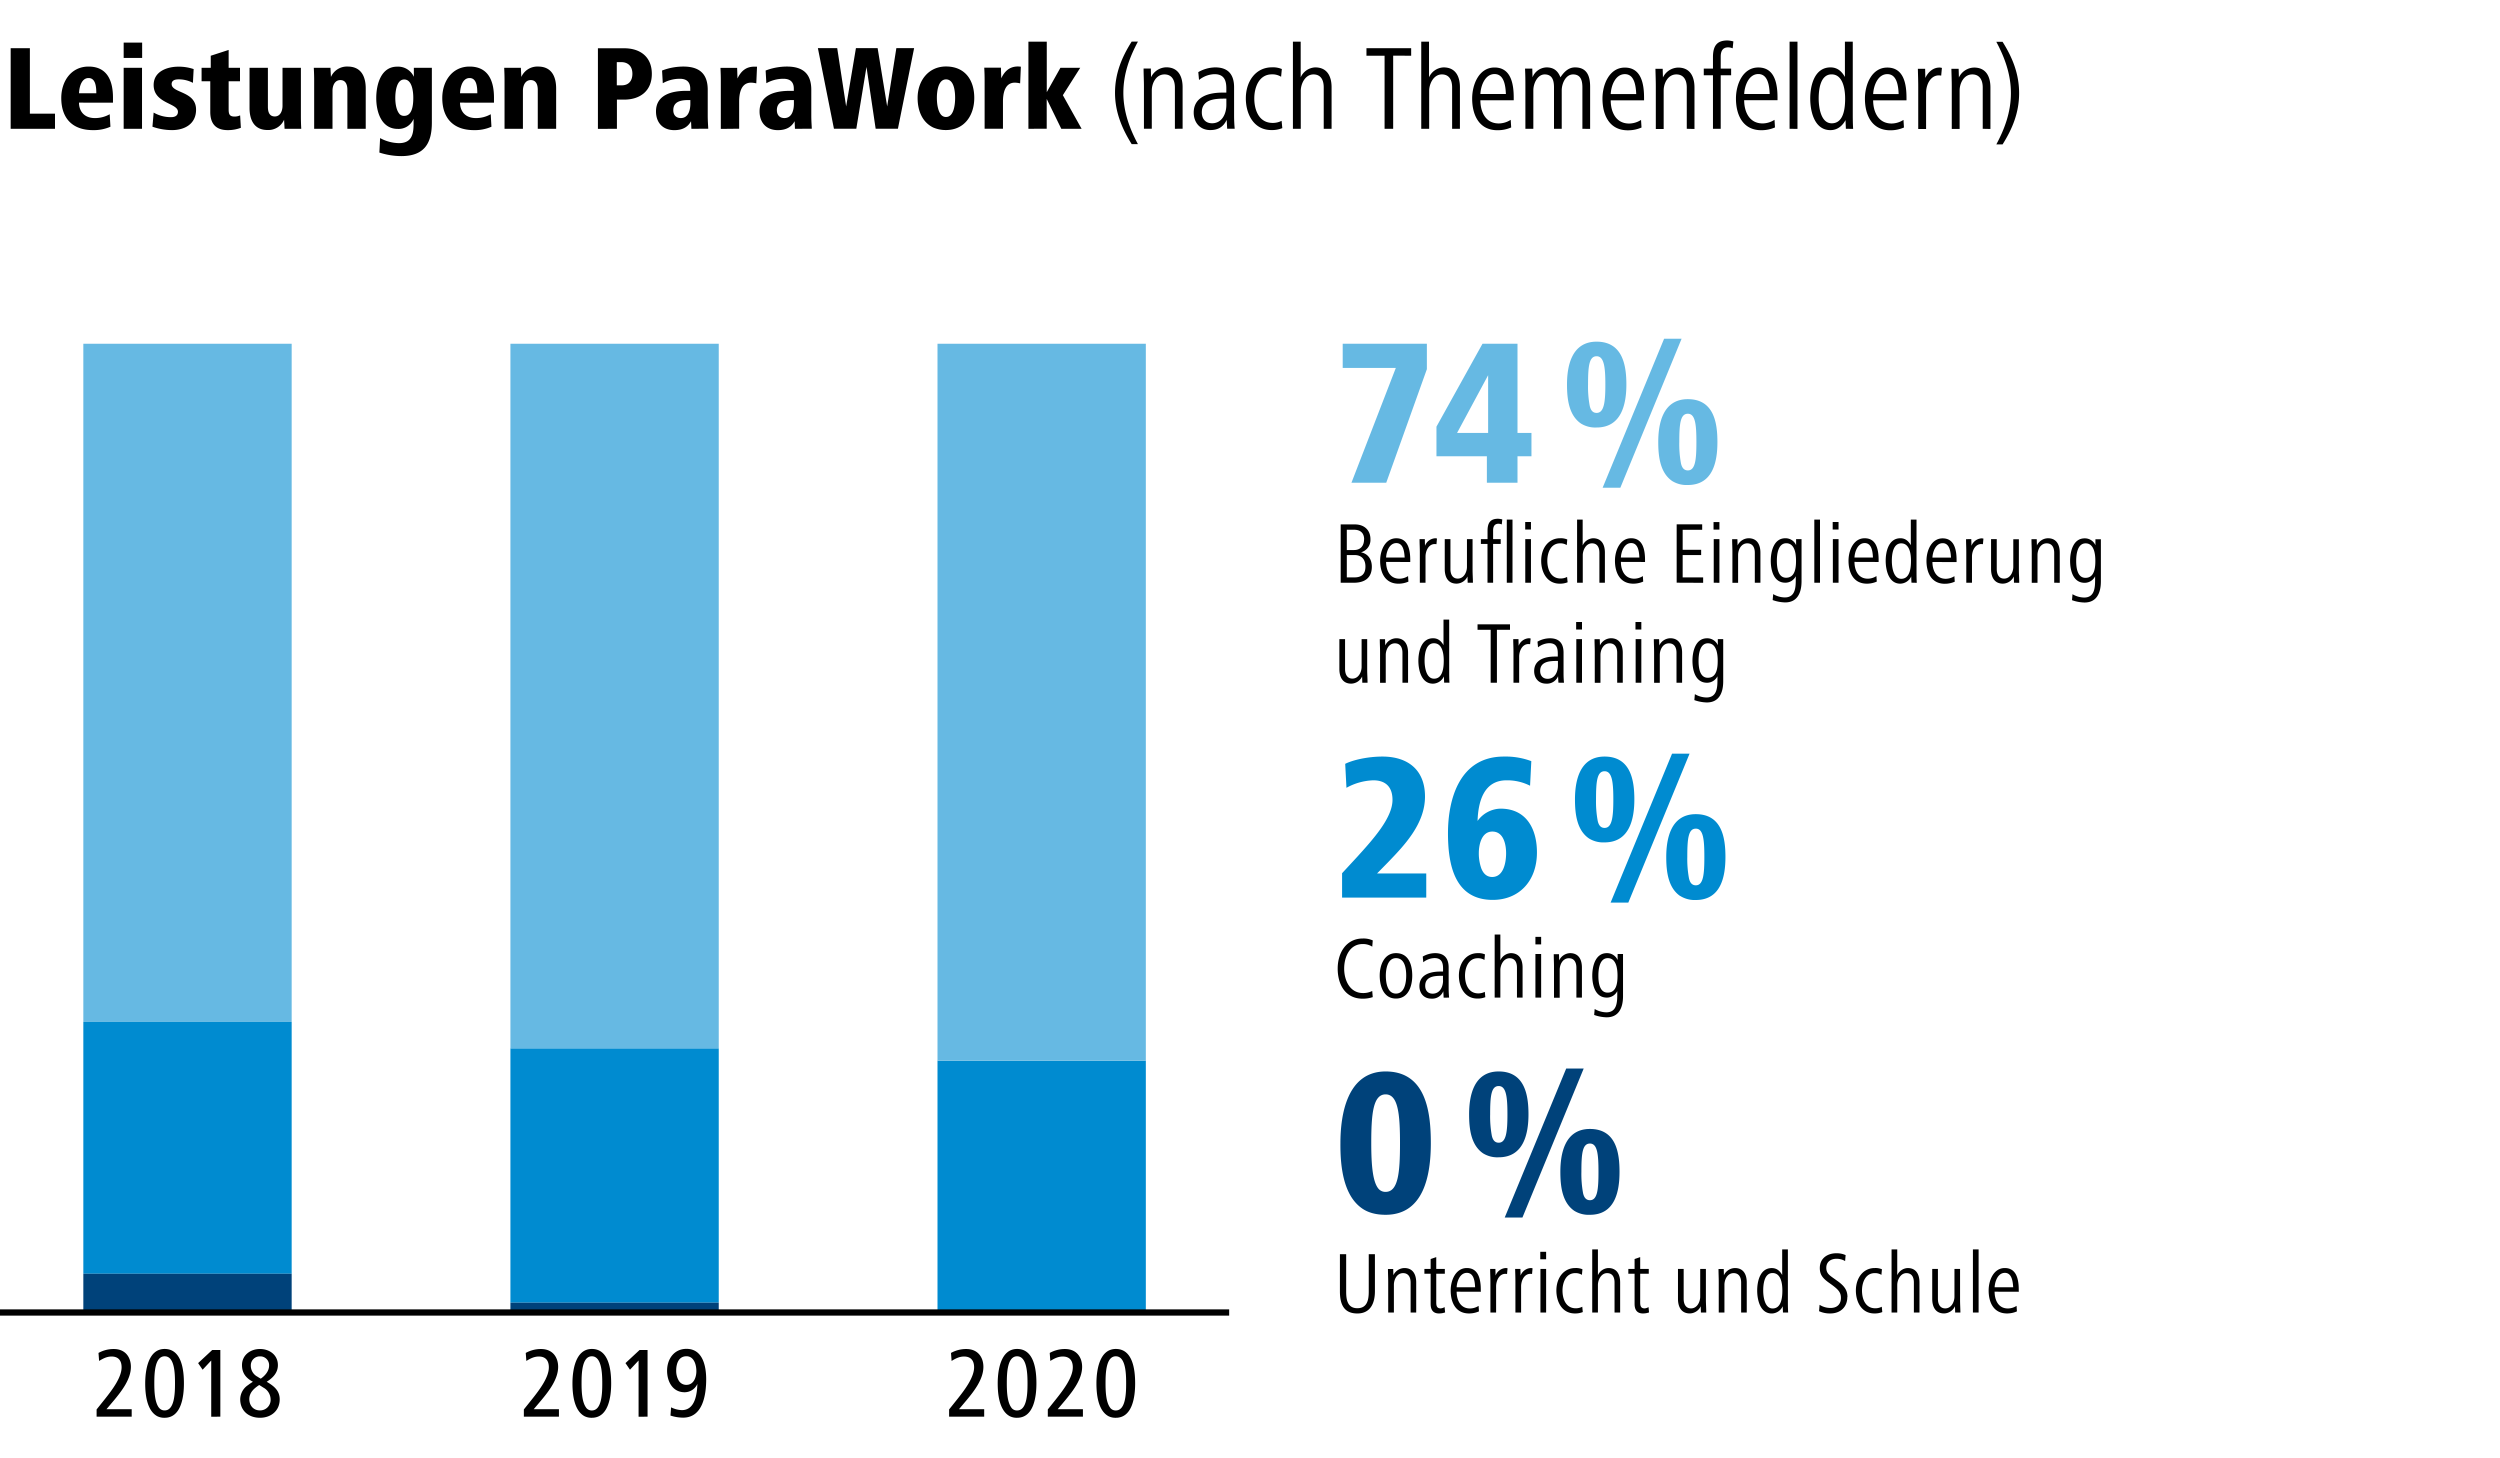
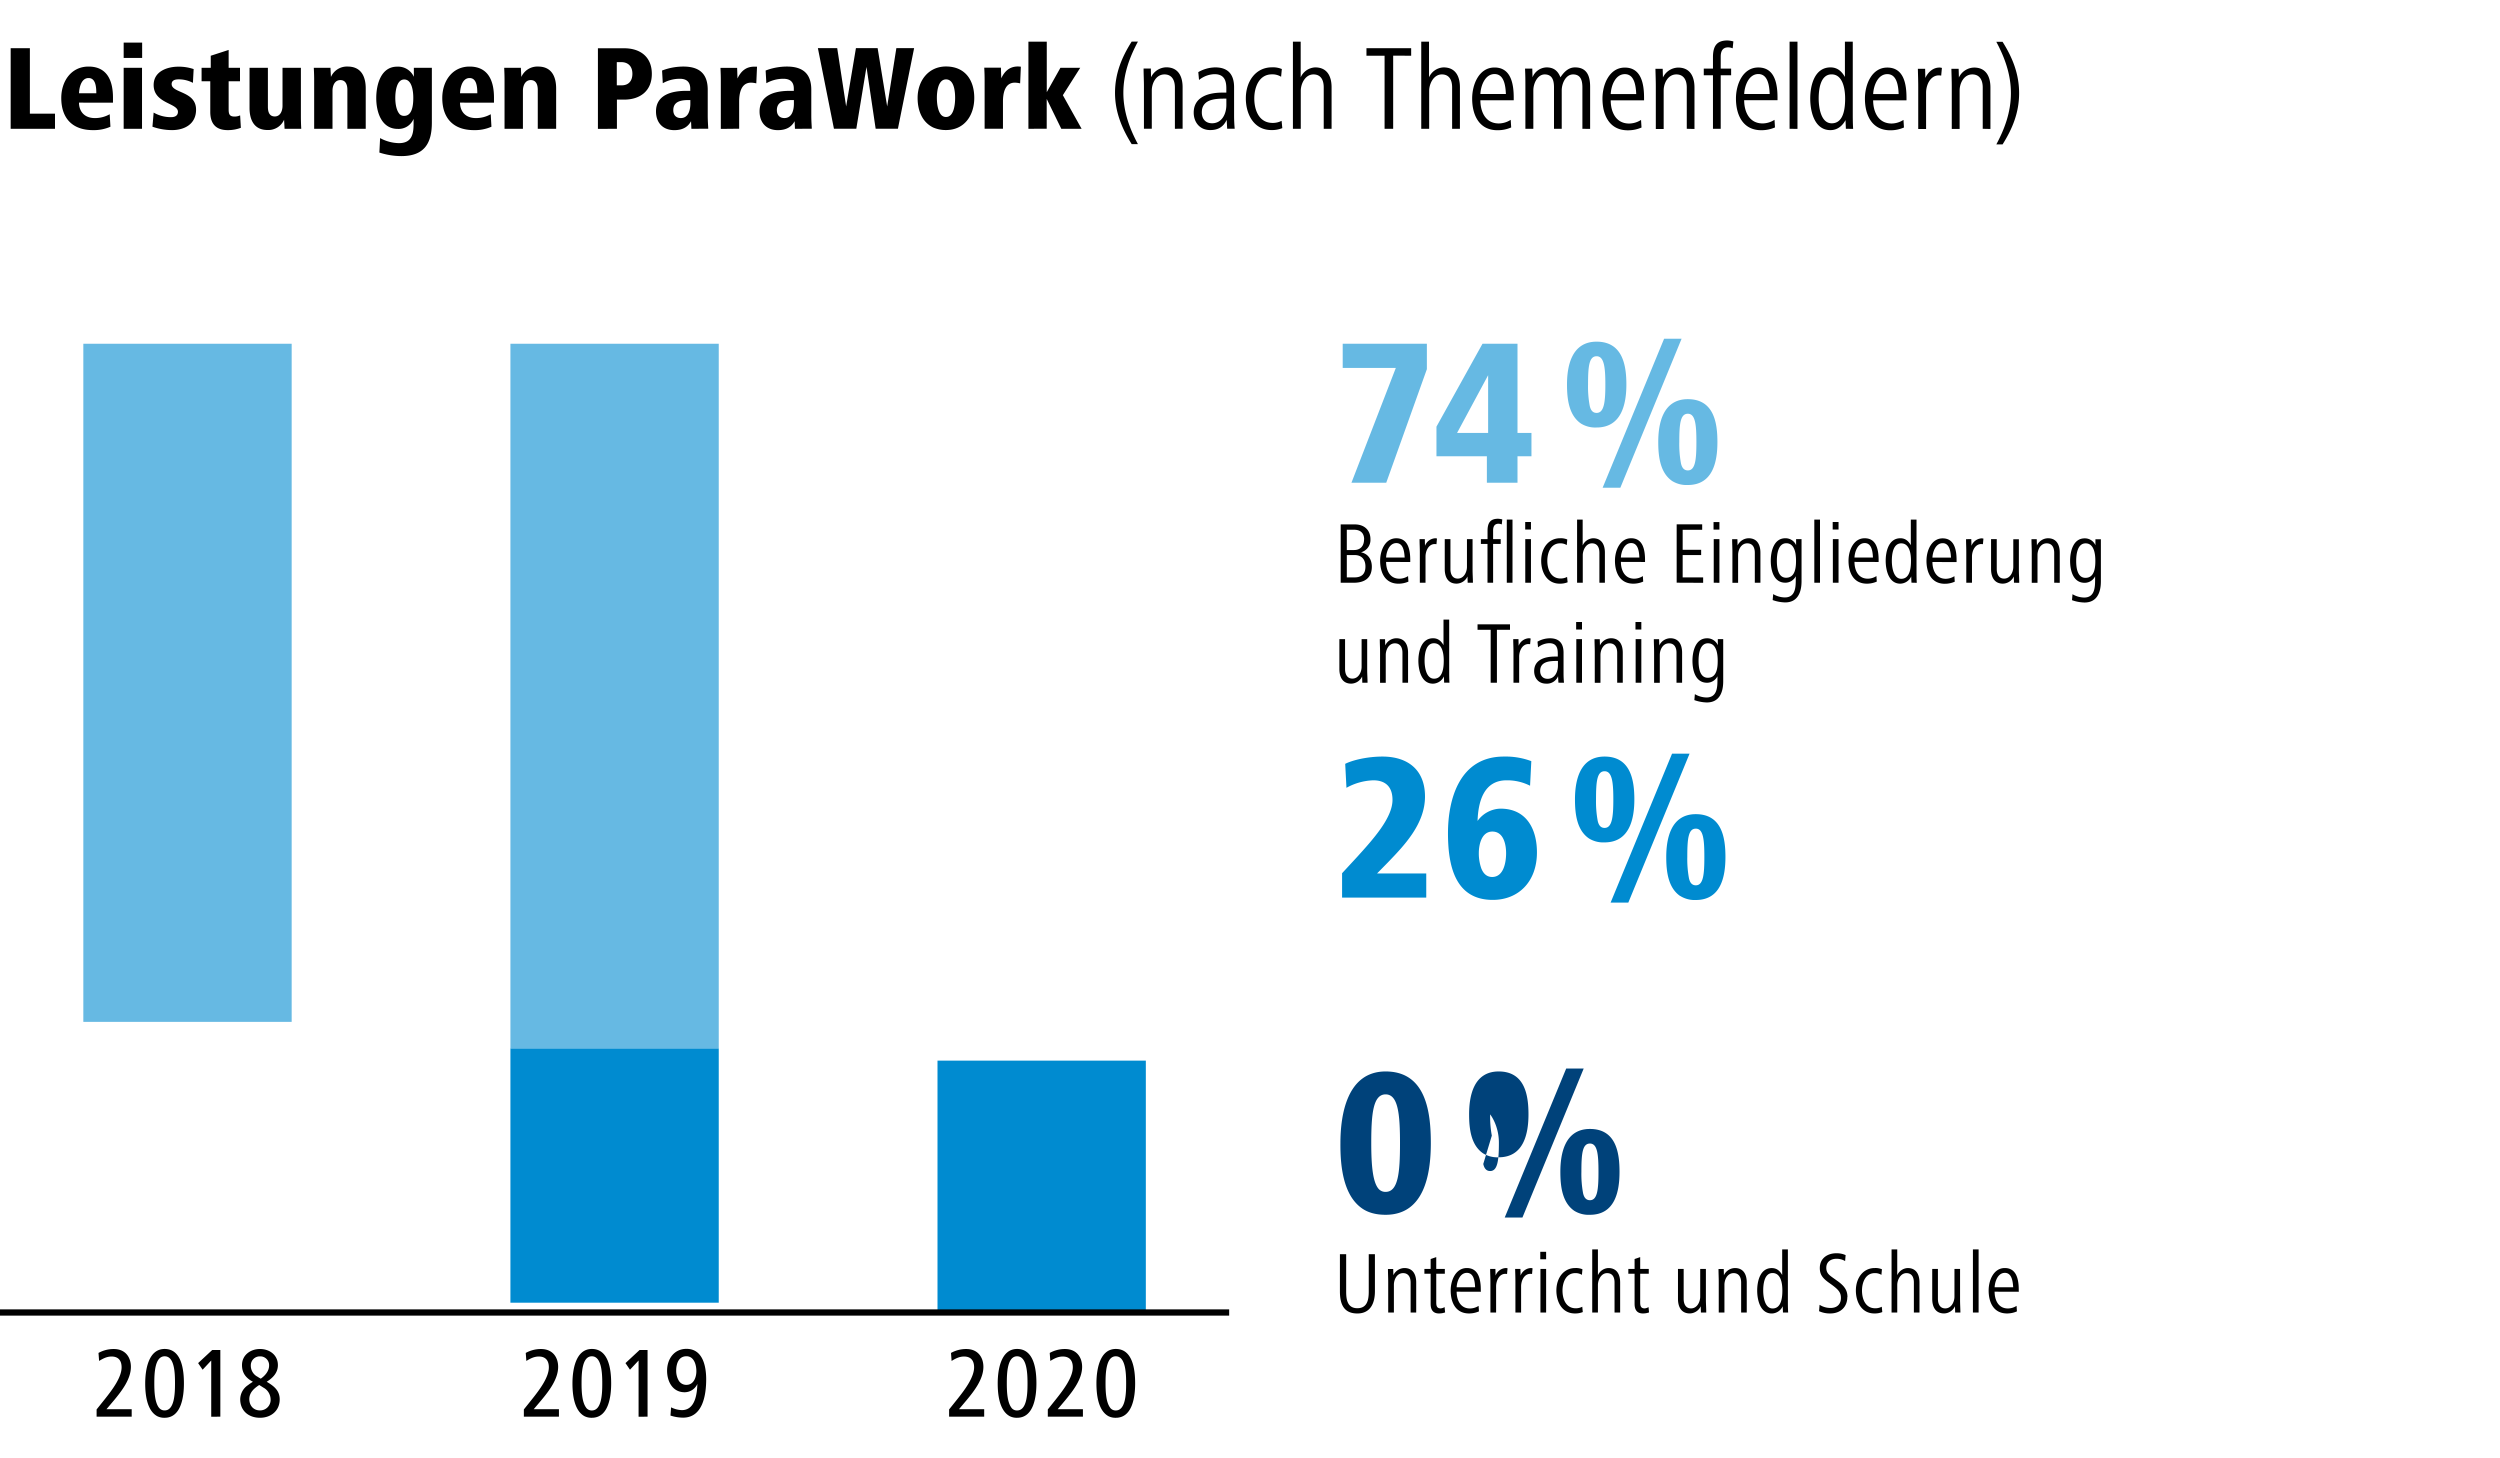
<svg xmlns="http://www.w3.org/2000/svg" id="Ebene_1" data-name="Ebene 1" viewBox="0 0 1200 700">
  <rect x="0" y="0" width="1200" height="700" fill="#333333" stroke="none" />
  <defs>
    <clipPath id="clip-path" transform="translate(0 -250)">
      <rect y="250" width="1200" height="700" fill="none" />
    </clipPath>
  </defs>
  <polygon points="0 0 0 700 1200 700 1200 0 0 0 0 0" fill="#fff" />
  <polygon points="450 509.1 450 630 550 630 550 509.1 450 509.1 450 509.1" fill="#008bd0" />
-   <polygon points="450 165 450 509.1 550 509.1 550 165 450 165 450 165" fill="#66b9e3" />
  <polygon points="245 503.18 245 625.3 345 625.3 345 503.18 245 503.18 245 503.18" fill="#008bd0" />
  <polygon points="245 165 245 503.18 345 503.18 345 165 245 165 245 165" fill="#66b9e3" />
-   <polygon points="245 625.3 245 630 345 630 345 625.3 245 625.3 245 625.3" fill="#00427a" />
  <polygon points="40 165 40 490.5 140 490.5 140 165 40 165 40 165" fill="#66b9e3" />
-   <polygon points="40 490.5 40 611.4 140 611.4 140 490.5 40 490.5 40 490.5" fill="#008bd0" />
-   <polygon points="40 611.4 40 630 140 630 140 611.4 40 611.4 40 611.4" fill="#00427a" />
  <path d="M656.42,577.7c0-2.14-.17-4.07-.17-6.22v-14.7h-2.68V570.1c0,2.43-1.43,5.63-4.41,5.63-2.57,0-3.53-2.15-3.53-4.58V556.78H642.9v14.37c0,3.69,1.47,7,5.67,7a5.92,5.92,0,0,0,5.25-3.44l.08,3Zm19.45,0V563.29c0-3.69-1.47-6.93-5.67-6.93a6,6,0,0,0-5.29,3.45l-.09-3H662.3c0,2.15.13,4.08.13,6.22v14.7h2.73V564.39c0-2.48,1.43-5.59,4.41-5.59,2.6,0,3.61,2.06,3.61,4.54V577.7Zm19.86,0c-.12-2.31-.12-3.86-.12-6.17V547.42h-2.73v12.26c-1-1.8-2.48-3.32-5-3.32-5.59,0-7.06,6.3-7.06,10.8s1.47,11,7,11a5.93,5.93,0,0,0,5.25-3.48l.12,3ZM693,567.16c0,3.4-.5,8.61-4.66,8.61-3.87,0-4.54-5.76-4.54-8.61s.46-8.4,4.5-8.4,4.7,5,4.7,8.4Zm31.8-14.87v-2.6H709.22v2.6h6.3V577.7h3V552.29Zm9.91,4.2a3,3,0,0,0-.89-.13,5.59,5.59,0,0,0-4.87,3.62l-.08-3.2h-2.52c0,2.15.12,4.08.12,6.22v14.7h2.73V565.14c0-2.64,1.43-6,4.46-6a5.29,5.29,0,0,1,.79.08l.26-2.73Zm13.1,13c0,2.94-1.43,6.34-4.95,6.34-2.4,0-3.58-1.64-3.58-3.78,0-4.41,4.25-4.79,7.86-4.79h.67v2.23Zm2.9,8.23c-.13-1.47-.21-2.9-.21-4.54v-9.91c0-4.11-1.81-6.89-6.51-6.89A12.09,12.09,0,0,0,738,558l.25,2.73a9.05,9.05,0,0,1,5.38-2c3.36,0,4.11,2.14,4.11,4.95v1.47h-1.34c-4.54,0-10,1.3-10,7,0,3.24,2,6,5.75,6a5.74,5.74,0,0,0,5.72-3.57l.17,3.11Zm8.65,0V556.78h-2.73V577.7Zm0-25.54v-3.61h-2.81v3.61Zm19.57,25.54V563.29c0-3.69-1.47-6.93-5.67-6.93a6,6,0,0,0-5.29,3.45l-.08-3h-2.52c0,2.15.12,4.08.12,6.22v14.7h2.73V564.39c0-2.48,1.43-5.59,4.41-5.59,2.61,0,3.62,2.06,3.62,4.54V577.7Zm8.91,0V556.78h-2.73V577.7Zm0-25.54v-3.61h-2.81v3.61Zm19.57,25.54V563.29c0-3.69-1.47-6.93-5.67-6.93a6,6,0,0,0-5.29,3.45l-.08-3h-2.53c0,2.15.13,4.08.13,6.22v14.7h2.73V564.39c0-2.48,1.43-5.59,4.41-5.59,2.61,0,3.61,2.06,3.61,4.54V577.7Zm19.74-20.92h-2.6v2.9a5.54,5.54,0,0,0-5.17-3.32c-5.54,0-7,6.3-7,10.8,0,4.7,1.47,10.54,7,10.54a5.6,5.6,0,0,0,5-3.11v1.18c0,3.82,0,9-5.25,9a11.32,11.32,0,0,1-5.59-1.6l-.25,2.86a19,19,0,0,0,6,1.13c5.92,0,7.85-4.74,7.85-10.12V556.78Zm-2.65,10.38c0,3.23-.37,8.15-4.74,8.15-4,0-4.45-5.09-4.45-8.15,0-2.9.5-8.4,4.53-8.4s4.66,5,4.66,8.4Z" transform="translate(0 -250)" />
  <path d="M658.48,522c0-3.48-1.81-6.21-5.21-6.89a6.15,6.15,0,0,0,4.54-6.3c0-4.45-3.07-7.09-7.44-7.09h-6.84v28h6.26c5.16,0,8.69-2.23,8.69-7.73Zm-3.74-13.06c0,3.07-1.68,5.08-4.83,5.08h-3.44v-9.74H650c3,0,4.79,1.59,4.79,4.66Zm.67,13c0,3.57-1.8,5.21-5.29,5.21h-3.65V516.43h3.74c3.4,0,5.2,2.14,5.2,5.5Zm9.92-4.33c.12-2.85,1.59-6.93,4.91-6.93s3.82,4,4,6.93Zm11.59,2.15v-.84c0-4.54-.8-10.55-6.68-10.55-5.33,0-7.77,5.8-7.77,10.8,0,5.58,2.31,11,8.82,11a11.76,11.76,0,0,0,4.75-1l-.17-2.65a7.84,7.84,0,0,1-4.12,1.26c-4.87,0-6.42-4.41-6.42-8.06Zm12.85-11.26a2.91,2.91,0,0,0-.88-.13A5.57,5.57,0,0,0,684,512l-.09-3.2h-2.52c0,2.15.13,4.08.13,6.22v14.7h2.73V517.14c0-2.64,1.43-6,4.45-6a5.56,5.56,0,0,1,.8.08l.25-2.73ZM707,529.7c0-2.14-.17-4.07-.17-6.22v-14.7h-2.69V522.1c0,2.43-1.42,5.63-4.41,5.63-2.56,0-3.52-2.15-3.52-4.58V508.78h-2.73v14.37c0,3.69,1.46,7,5.67,7a5.92,5.92,0,0,0,5.25-3.44l.08,3Zm14.11-30.37a9.58,9.58,0,0,0-2-.33c-3.53,0-5.09,1.68-5.09,5.84v3.94h-3.19v2.31H714V529.7h2.69V511.09h3.65v-2.31h-3.65v-4.15c0-2,.76-3.24,2.6-3.24a4.35,4.35,0,0,1,1.56.34l.25-2.4ZM726,529.7V499.42h-2.74V529.7Zm8.86,0V508.78h-2.73V529.7Zm0-25.54v-3.61H732.1v3.61Zm17.34,22.77a6.66,6.66,0,0,1-3.1.75c-4.83,0-6.39-4.57-6.39-8.52,0-3.7,1.56-8.36,6.13-8.36a5.71,5.71,0,0,1,3.2.84l.25-2.69a8,8,0,0,0-3.45-.59c-5.54,0-9.07,4.75-9.07,10.8,0,5.37,2.69,11,8.91,11a9.73,9.73,0,0,0,3.78-.67l-.26-2.56Zm18.15,2.77V515.25c0-3.65-1.47-6.89-5.67-6.89a5.79,5.79,0,0,0-5,3.45V499.42H757V529.7h2.73V516.51c0-2.48,1.55-5.71,4.41-5.71,2.6,0,3.57,2,3.57,4.49V529.7Zm7.68-12.1c.13-2.85,1.6-6.93,4.92-6.93s3.82,4,3.94,6.93Zm11.59,2.15v-.84c0-4.54-.79-10.55-6.67-10.55-5.34,0-7.77,5.8-7.77,10.8,0,5.58,2.31,11,8.82,11a11.72,11.72,0,0,0,4.74-1l-.17-2.65a7.81,7.81,0,0,1-4.11,1.26c-4.87,0-6.43-4.41-6.43-8.06Zm27.89,10v-2.6h-9.83V516.43h8.87v-2.52h-8.87v-9.62h9.37v-2.6H804.8v28Zm7.81,0V508.78h-2.73V529.7Zm0-25.54v-3.61h-2.82v3.61ZM845,529.7V515.29c0-3.69-1.47-6.93-5.67-6.93a6,6,0,0,0-5.29,3.45l-.09-3h-2.52c0,2.15.13,4.08.13,6.22v14.7h2.73V516.39c0-2.48,1.43-5.59,4.41-5.59,2.6,0,3.61,2.06,3.61,4.54V529.7Zm19.74-20.92h-2.61v2.9a5.53,5.53,0,0,0-5.16-3.32c-5.55,0-7,6.3-7,10.8,0,4.7,1.47,10.54,7,10.54a5.6,5.6,0,0,0,5-3.11v1.18c0,3.82,0,9-5.25,9a11.29,11.29,0,0,1-5.59-1.6l-.25,2.86a19,19,0,0,0,6,1.13c5.92,0,7.86-4.74,7.86-10.12V508.78Zm-2.65,10.38c0,3.23-.38,8.15-4.75,8.15-4,0-4.45-5.09-4.45-8.15,0-2.9.51-8.4,4.54-8.4s4.66,5,4.66,8.4ZM873.6,529.7V499.42h-2.73V529.7Zm8.9,0V508.78h-2.73V529.7Zm0-25.54v-3.61h-2.81v3.61Zm7.65,13.44c.12-2.85,1.59-6.93,4.91-6.93s3.82,4,3.95,6.93Zm11.59,2.15v-.84c0-4.54-.8-10.55-6.68-10.55-5.33,0-7.77,5.8-7.77,10.8,0,5.58,2.31,11,8.82,11a11.73,11.73,0,0,0,4.75-1l-.17-2.65a7.81,7.81,0,0,1-4.12,1.26c-4.87,0-6.42-4.41-6.42-8.06Zm18.31,10c-.12-2.31-.12-3.86-.12-6.17V499.42h-2.74v12.26c-1.05-1.8-2.47-3.32-5-3.32-5.59,0-7.06,6.3-7.06,10.8s1.47,11,7,11a5.93,5.93,0,0,0,5.25-3.48l.12,3Zm-2.77-10.54c0,3.4-.51,8.61-4.66,8.61-3.87,0-4.54-5.76-4.54-8.61s.46-8.4,4.49-8.4,4.71,5,4.71,8.4Zm10.29-1.56c.12-2.85,1.6-6.93,4.91-6.93s3.82,4,4,6.93Zm11.59,2.15v-.84c0-4.54-.8-10.55-6.68-10.55-5.33,0-7.77,5.8-7.77,10.8,0,5.58,2.31,11,8.82,11a11.73,11.73,0,0,0,4.75-1l-.17-2.65a7.81,7.81,0,0,1-4.12,1.26c-4.87,0-6.42-4.41-6.42-8.06Zm12.85-11.26a2.86,2.86,0,0,0-.88-.13A5.59,5.59,0,0,0,946.3,512l-.08-3.2H943.7c0,2.15.12,4.08.12,6.22v14.7h2.73V517.14c0-2.64,1.43-6,4.45-6a5.29,5.29,0,0,1,.8.08l.25-2.73Zm17.22,21.21c0-2.14-.17-4.07-.17-6.22v-14.7h-2.68V522.1c0,2.43-1.43,5.63-4.41,5.63-2.57,0-3.53-2.15-3.53-4.58V508.78h-2.73v14.37c0,3.69,1.47,7,5.67,7a5.92,5.92,0,0,0,5.25-3.44l.08,3Zm19.45,0V515.29c0-3.69-1.47-6.93-5.67-6.93a6,6,0,0,0-5.29,3.45l-.09-3h-2.52c0,2.15.13,4.08.13,6.22v14.7H978V516.39c0-2.48,1.43-5.59,4.41-5.59,2.6,0,3.61,2.06,3.61,4.54V529.7Zm19.74-20.92h-2.61v2.9a5.52,5.52,0,0,0-5.16-3.32c-5.55,0-7,6.3-7,10.8,0,4.7,1.47,10.54,7,10.54a5.6,5.6,0,0,0,5-3.11v1.18c0,3.82,0,9-5.25,9a11.29,11.29,0,0,1-5.59-1.6l-.25,2.86a19,19,0,0,0,6,1.13c5.93,0,7.86-4.74,7.86-10.12V508.78Zm-2.65,10.38c0,3.23-.38,8.15-4.74,8.15-4,0-4.46-5.09-4.46-8.15,0-2.9.51-8.4,4.54-8.4s4.66,5,4.66,8.4Z" transform="translate(0 -250)" />
  <path d="M665.4,481.7l19.5-54.5V415H644.5v11.6H670l-21.3,55.1ZM713.7,469v12.7h14.7V469h6.7V457.8h-6.7V415H711.6l-22.1,39.8V469Zm.6-38.9v27.7H699.4l14.9-27.7Zm88.36,50.8a13.06,13.06,0,0,0,7.5,1.9c12.1,0,14.2-11.3,14.2-20.6,0-8.9-1.5-20.6-14.2-20.6-12.3,0-14.2,12.3-14.2,20.6,0,7.2,1,14.8,6.7,18.7Zm-24.89,3.2,29.39-71.5h-8.39l-29.5,71.5Zm-18.91-30.8a13.06,13.06,0,0,0,7.5,1.9c12,0,14.3-11.3,14.3-20.6,0-8.9-1.6-20.6-14.3-20.6-12.29,0-14.2,12.3-14.2,20.6,0,7.2,1,14.8,6.7,18.7Zm48,19.1a50.88,50.88,0,0,1-.8-10.2c0-8.8.51-13.6,4.1-13.6s4.11,5.2,4.11,13.6-.5,13.6-4.11,13.6c-1.69,0-2.8-1.1-3.3-3.4Zm-43.79-27.6a50,50,0,0,1-.81-10.2c0-8.8.51-13.6,4.1-13.6s4.21,5.2,4.21,13.6-.6,13.6-4.21,13.6c-1.7,0-2.79-1.1-3.29-3.4Z" transform="translate(0 -250)" fill="#66b9e3" />
-   <path d="M658.69,725.66a9.48,9.48,0,0,1-4.49,1c-6.3,0-9-6.17-9-11.71s2.56-11.81,8.9-11.81a8.33,8.33,0,0,1,4.58,1.26l.25-3a10.9,10.9,0,0,0-4.78-.92c-7.9,0-12.06,6.8-12.06,14.44s3.66,14.45,12,14.45a15.17,15.17,0,0,0,4.83-.75l-.25-2.9Zm19.19-7.35c0-5.08-1.64-10.8-7.81-10.8-5.67,0-7.81,5.84-7.81,10.8s1.81,11,7.81,11,7.81-6.09,7.81-11Zm-2.9,0c0,3.19-.71,8.61-4.91,8.61s-4.87-5.42-4.87-8.61.84-8.4,4.87-8.4c4.33,0,4.91,5.16,4.91,8.4Zm17.69,2.31c0,2.94-1.43,6.34-5,6.34-2.39,0-3.57-1.64-3.57-3.78,0-4.41,4.24-4.79,7.85-4.79h.68v2.23Zm2.9,8.23c-.13-1.47-.22-2.9-.22-4.54V714.4c0-4.11-1.8-6.89-6.51-6.89a12.12,12.12,0,0,0-5.92,1.64l.25,2.73a9.08,9.08,0,0,1,5.38-2c3.36,0,4.12,2.14,4.12,5v1.47h-1.35c-4.53,0-10,1.3-10,7,0,3.24,2,6,5.75,6a5.72,5.72,0,0,0,5.71-3.57l.17,3.11Zm17.13-2.77a6.73,6.73,0,0,1-3.11.75c-4.83,0-6.38-4.57-6.38-8.52,0-3.7,1.55-8.36,6.13-8.36a5.66,5.66,0,0,1,3.19.84l.25-2.69a7.91,7.91,0,0,0-3.44-.59c-5.54,0-9.07,4.75-9.07,10.8,0,5.37,2.69,11,8.9,11a9.66,9.66,0,0,0,3.78-.67l-.25-2.56Zm18.14,2.77V714.4c0-3.65-1.46-6.89-5.67-6.89a5.79,5.79,0,0,0-5,3.45V698.57h-2.73v30.28h2.73V715.66c0-2.48,1.55-5.71,4.4-5.71,2.61,0,3.57,2,3.57,4.49v14.41Zm8.91,0V707.93H737v20.92Zm0-25.54V699.7H737v3.61Zm19.57,25.54V714.44c0-3.69-1.47-6.93-5.67-6.93A6,6,0,0,0,748.4,711l-.08-3H745.8c0,2.15.12,4.08.12,6.22v14.7h2.73V715.54c0-2.48,1.43-5.59,4.41-5.59,2.61,0,3.61,2.06,3.61,4.54v14.36Zm19.74-20.92h-2.6v2.9a5.54,5.54,0,0,0-5.17-3.32c-5.54,0-7,6.3-7,10.8,0,4.7,1.47,10.54,7,10.54a5.6,5.6,0,0,0,5-3.11v1.18c0,3.82,0,9-5.25,9a11.35,11.35,0,0,1-5.59-1.6l-.25,2.86a19,19,0,0,0,6,1.13c5.92,0,7.85-4.74,7.85-10.12V707.93Zm-2.65,10.38c0,3.23-.37,8.15-4.74,8.15-4,0-4.45-5.09-4.45-8.15,0-2.9.5-8.4,4.53-8.4s4.66,5,4.66,8.4Z" transform="translate(0 -250)" />
  <path d="M684.6,680.85v-11.6H661l5.1-5.2c7.7-8,17.9-18.4,17.9-31.7s-8.8-19.2-20.4-19.2c-7.5,0-14.6,1.8-17.9,3.5l.6,11.5a28.32,28.32,0,0,1,12.9-3.6c5.6,0,9.2,2.9,9.2,9.4,0,8.6-9.2,18.8-17,27.4l-7.2,7.8v11.7Zm26.43-14a21.85,21.85,0,0,1-1.2-7.3c0-4.1,1.3-10.4,6.5-10.4,5.4,0,6.6,6.2,6.6,10.4s-1.1,11.4-6.7,11.4c-2.7,0-4.3-1.8-5.2-4.1Zm24-51.5a35.1,35.1,0,0,0-13.2-2.2c-21.3,0-26.8,20.5-26.8,36.8,0,14.8,3,32,21.5,32,12.4,0,21.2-8.8,21.2-22.8,0-10.9-4.8-21-17.5-21a13.94,13.94,0,0,0-11,5.9c.3-9.3,3-19.5,13.9-19.5a24.26,24.26,0,0,1,11.3,2.6l.6-11.8Zm71.46,64.7A13.06,13.06,0,0,0,814,682c12.1,0,14.21-11.3,14.21-20.6,0-8.9-1.5-20.6-14.21-20.6-12.29,0-14.2,12.3-14.2,20.6,0,7.2,1,14.8,6.7,18.7Zm-24.9,3.2,29.4-71.5h-8.4l-29.5,71.5Zm-18.89-30.8a13,13,0,0,0,7.5,1.9c12,0,14.29-11.3,14.29-20.6,0-8.9-1.59-20.6-14.29-20.6-12.3,0-14.21,12.3-14.21,20.6,0,7.2,1,14.8,6.71,18.7Zm48,19.1a50.88,50.88,0,0,1-.8-10.2c0-8.8.5-13.6,4.09-13.6s4.1,5.2,4.1,13.6-.5,13.6-4.1,13.6c-1.7,0-2.8-1.1-3.29-3.4ZM766.9,644a50.73,50.73,0,0,1-.81-10.2c0-8.8.5-13.6,4.11-13.6s4.2,5.2,4.2,13.6-.61,13.6-4.2,13.6c-1.71,0-2.8-1.1-3.3-3.4Z" transform="translate(0 -250)" fill="#008bd0" />
  <path d="M660,852h-3v18c0,3.87-.71,7.94-5.46,7.94s-5.38-4.07-5.38-7.94V852h-3v17.85c0,5.83,1.64,10.62,8.36,10.62,6.38,0,8.44-5.08,8.44-10.62V852Zm19.78,28V865.59c0-3.69-1.47-6.93-5.67-6.93a6,6,0,0,0-5.29,3.45l-.08-3h-2.52c0,2.15.12,4.08.12,6.22V880h2.73V866.69c0-2.48,1.43-5.59,4.41-5.59,2.61,0,3.62,2.06,3.62,4.54V880Zm13.61-2.6a3.94,3.94,0,0,1-1.85.63c-2,0-2.14-1.47-2.14-3V861.39h4.12v-2.31h-4.12v-5.67l-2.69.93v4.74h-3v2.31h3v14.45c0,2.65,1,4.62,4,4.62a8.6,8.6,0,0,0,2.94-.5l-.25-2.56Zm5.8-9.5c.12-2.85,1.59-6.93,4.91-6.93s3.82,4,3.95,6.93Zm11.59,2.15v-.84c0-4.54-.8-10.55-6.68-10.55-5.33,0-7.77,5.8-7.77,10.8,0,5.58,2.31,11,8.82,11a11.73,11.73,0,0,0,4.75-1l-.17-2.65a7.81,7.81,0,0,1-4.12,1.26c-4.87,0-6.42-4.41-6.42-8.06Zm12.85-11.26a2.91,2.91,0,0,0-.88-.13,5.57,5.57,0,0,0-4.87,3.62l-.09-3.2h-2.52c0,2.15.13,4.08.13,6.22V880h2.73V867.44c0-2.64,1.43-6,4.45-6a5.56,5.56,0,0,1,.8.08l.25-2.73Zm12,0a2.86,2.86,0,0,0-.88-.13,5.57,5.57,0,0,0-4.87,3.62l-.09-3.2h-2.52c.05,2.15.13,4.08.13,6.22V880h2.73V867.44c0-2.64,1.43-6,4.45-6a5.29,5.29,0,0,1,.8.08l.25-2.73ZM742.14,880V859.08h-2.73V880Zm0-25.54v-3.61h-2.81v3.61Zm17.35,22.77a6.73,6.73,0,0,1-3.11.75c-4.83,0-6.38-4.57-6.38-8.52,0-3.7,1.55-8.36,6.13-8.36a5.7,5.7,0,0,1,3.19.84l.25-2.69a7.91,7.91,0,0,0-3.44-.59c-5.55,0-9.07,4.75-9.07,10.8,0,5.37,2.68,11,8.9,11a9.66,9.66,0,0,0,3.78-.67l-.25-2.56ZM777.67,880V865.55c0-3.65-1.47-6.89-5.67-6.89a5.8,5.8,0,0,0-5,3.45V849.72h-2.73V880H767V866.81c0-2.48,1.56-5.71,4.41-5.71,2.61,0,3.57,2,3.57,4.49V880Zm13.61-2.6a4,4,0,0,1-1.85.63c-2,0-2.14-1.47-2.14-3V861.39h4.12v-2.31h-4.12v-5.67l-2.69.93v4.74h-3v2.31h3v14.45c0,2.65,1,4.62,4,4.62a8.6,8.6,0,0,0,2.94-.5l-.25-2.56ZM819,880c0-2.14-.17-4.07-.17-6.22v-14.7H816.1V872.4c0,2.43-1.43,5.63-4.41,5.63-2.56,0-3.53-2.15-3.53-4.58V859.08h-2.73v14.37c0,3.69,1.47,7,5.67,7a5.91,5.91,0,0,0,5.25-3.44l.09,3Zm19.44,0V865.59c0-3.69-1.47-6.93-5.67-6.93a6,6,0,0,0-5.29,3.45l-.08-3h-2.52c0,2.15.12,4.08.12,6.22V880h2.73V866.69c0-2.48,1.43-5.59,4.41-5.59,2.61,0,3.61,2.06,3.61,4.54V880Zm19.87,0c-.13-2.31-.13-3.86-.13-6.17V849.72h-2.73V862c-1-1.8-2.48-3.32-5-3.32-5.58,0-7,6.3-7,10.8s1.47,11,7,11a5.92,5.92,0,0,0,5.25-3.48l.13,3Zm-2.77-10.54c0,3.4-.51,8.61-4.67,8.61-3.86,0-4.53-5.76-4.53-8.61s.46-8.4,4.49-8.4,4.71,5,4.71,8.4Zm31.24,3.15c0-3.49-1.63-5.55-5.33-8.11l-1.76-1.26c-1.89-1.34-3.07-2.35-3.07-4.7,0-3.15,2.56-4.33,4.87-4.33a8.11,8.11,0,0,1,4.16,1.09l.25-2.85a10.5,10.5,0,0,0-4.62-.88c-3.23,0-7.77,1.76-7.77,7.14,0,3.15,1.47,4.83,4,6.72l1.81,1.3c3,2.22,4.33,3.57,4.33,6.26,0,3-1.81,4.83-5,4.83a9.74,9.74,0,0,1-5.25-1.52l-.25,3.07a12.61,12.61,0,0,0,5.42,1.09c4.87,0,8.14-3.15,8.14-7.85Zm16.47,4.62a6.73,6.73,0,0,1-3.11.75c-4.83,0-6.38-4.57-6.38-8.52,0-3.7,1.55-8.36,6.13-8.36a5.7,5.7,0,0,1,3.19.84l.25-2.69a7.91,7.91,0,0,0-3.44-.59c-5.55,0-9.07,4.75-9.07,10.8,0,5.37,2.68,11,8.9,11a9.66,9.66,0,0,0,3.78-.67l-.25-2.56ZM921.35,880V865.55c0-3.65-1.47-6.89-5.67-6.89a5.8,5.8,0,0,0-5,3.45V849.72h-2.73V880h2.73V866.81c0-2.48,1.56-5.71,4.41-5.71,2.61,0,3.57,2,3.57,4.49V880ZM941,880c-.05-2.14-.17-4.07-.17-6.22v-14.7h-2.69V872.4c0,2.43-1.43,5.63-4.41,5.63-2.56,0-3.53-2.15-3.53-4.58V859.08h-2.73v14.37c0,3.69,1.47,7,5.67,7a5.91,5.91,0,0,0,5.25-3.44l.09,3Zm8.73,0V849.72H947V880Zm7.69-12.1c.12-2.85,1.59-6.93,4.91-6.93s3.82,4,4,6.93ZM969,870.05v-.84c0-4.54-.8-10.55-6.68-10.55-5.33,0-7.77,5.8-7.77,10.8,0,5.58,2.31,11,8.82,11a11.73,11.73,0,0,0,4.75-1l-.17-2.65a7.84,7.84,0,0,1-4.12,1.26c-4.87,0-6.42-4.41-6.42-8.06Z" transform="translate(0 -250)" />
-   <path d="M653.6,829.9c2.9,2.1,6.7,3.2,11.5,3.2,18.4,0,21.7-19.1,21.7-34.4,0-14.7-2.2-34.4-21.7-34.4-18.5,0-21.7,20.7-21.7,34.4-.1,11.5,1.5,25,10.2,31.2Zm8-9.4c-2.6-3.2-3.4-10.7-3.4-21.8,0-14.2.9-23.4,6.9-23.4s6.9,9.5,6.9,23.4-.8,23.4-6.9,23.4a4.31,4.31,0,0,1-3.5-1.6Zm94.07,10.7a13,13,0,0,0,7.5,1.9c12.1,0,14.2-11.3,14.2-20.6,0-8.9-1.5-20.6-14.2-20.6-12.3,0-14.2,12.3-14.2,20.6,0,7.2,1,14.8,6.7,18.7Zm-24.9,3.2,29.4-71.5h-8.4l-29.5,71.5Zm-18.9-30.8a13,13,0,0,0,7.5,1.9c12,0,14.3-11.3,14.3-20.6,0-8.9-1.6-20.6-14.3-20.6-12.3,0-14.2,12.3-14.2,20.6,0,7.2,1,14.8,6.7,18.7Zm48,19.1a50.88,50.88,0,0,1-.8-10.2c0-8.8.5-13.6,4.1-13.6s4.1,5.2,4.1,13.6-.5,13.6-4.1,13.6c-1.7,0-2.8-1.1-3.3-3.4Zm-43.8-27.6a50.88,50.88,0,0,1-.8-10.2c0-8.8.5-13.6,4.1-13.6s4.2,5.2,4.2,13.6-.6,13.6-4.2,13.6c-1.7,0-2.8-1.1-3.3-3.4Z" transform="translate(0 -250)" fill="#00427a" />
+   <path d="M653.6,829.9c2.9,2.1,6.7,3.2,11.5,3.2,18.4,0,21.7-19.1,21.7-34.4,0-14.7-2.2-34.4-21.7-34.4-18.5,0-21.7,20.7-21.7,34.4-.1,11.5,1.5,25,10.2,31.2Zm8-9.4c-2.6-3.2-3.4-10.7-3.4-21.8,0-14.2.9-23.4,6.9-23.4s6.9,9.5,6.9,23.4-.8,23.4-6.9,23.4a4.31,4.31,0,0,1-3.5-1.6Zm94.07,10.7a13,13,0,0,0,7.5,1.9c12.1,0,14.2-11.3,14.2-20.6,0-8.9-1.5-20.6-14.2-20.6-12.3,0-14.2,12.3-14.2,20.6,0,7.2,1,14.8,6.7,18.7Zm-24.9,3.2,29.4-71.5h-8.4l-29.5,71.5Zm-18.9-30.8a13,13,0,0,0,7.5,1.9c12,0,14.3-11.3,14.3-20.6,0-8.9-1.6-20.6-14.3-20.6-12.3,0-14.2,12.3-14.2,20.6,0,7.2,1,14.8,6.7,18.7Zm48,19.1a50.88,50.88,0,0,1-.8-10.2c0-8.8.5-13.6,4.1-13.6s4.1,5.2,4.1,13.6-.5,13.6-4.1,13.6c-1.7,0-2.8-1.1-3.3-3.4Zm-43.8-27.6a50.88,50.88,0,0,1-.8-10.2s4.2,5.2,4.2,13.6-.6,13.6-4.2,13.6c-1.7,0-2.8-1.1-3.3-3.4Z" transform="translate(0 -250)" fill="#00427a" />
  <g clip-path="url(#clip-path)">
    <line y1="630" x2="590" y2="630" fill="none" stroke="#000" stroke-width="3" />
  </g>
  <path d="M63.21,930v-3.6H51.12l3.65-4.32c3.69-4.46,8.06-10.08,8.06-16,0-4.47-2.54-8.55-8.21-8.55a15,15,0,0,0-7.34,1.88l.29,3.84c1.92-1.16,3.69-2.12,6-2.12,3.21,0,4.8,1.92,4.8,5.19,0,4.8-4.37,10.65-8,15.21l-4,5V930Zm12.25-.24a7.46,7.46,0,0,0,3.56.77c8.06,0,9.26-10.27,9.26-16.51s-1-16.52-9.26-16.52c-8,0-9.32,10.56-9.32,16.52,0,5.28.77,13,5.76,15.74Zm.82-4.08c-2-2.64-2.21-7.73-2.21-11.66,0-5,.24-13,5-13S84,909.17,84,914s-.24,13-4.94,13a3.29,3.29,0,0,1-2.74-1.3ZM105.76,930V898h-3.89l-6.77,6.29,2.16,3.17,4.13-4.42v27Zm13.33-15.17a8.32,8.32,0,0,0-3.79,6.82c0,5.42,3.93,8.88,9.5,8.88,5.38,0,9.46-3.46,9.46-8.83,0-4.37-3-6.53-6.24-8.45,2.88-1.83,5.37-4.27,5.37-8,0-4.85-4-7.73-8.59-7.73s-8.64,2.93-8.64,7.73c0,3.84,1.92,6.24,5.23,8-.81.53-1.58,1-2.3,1.58Zm4.22-4.17a5.94,5.94,0,0,1-2.92-5.19,4.3,4.3,0,0,1,4.41-4.41,4.22,4.22,0,0,1,4.37,4.41c0,2.69-2,4.9-4,6.29-.63-.34-1.25-.72-1.83-1.1Zm3.08,5.37a6.52,6.52,0,0,1,3.5,5.57A5.05,5.05,0,0,1,124.8,927c-3.21,0-5.13-2.4-5.13-5.43,0-3.26,2.44-5.23,4.75-6.77.67.39,1.34.82,2,1.25Z" transform="translate(0 -250)" />
  <path d="M268.29,930v-3.6H256.2l3.65-4.32c3.69-4.46,8.06-10.08,8.06-16,0-4.47-2.54-8.55-8.21-8.55a15,15,0,0,0-7.34,1.88l.29,3.84c1.92-1.16,3.69-2.12,6-2.12,3.21,0,4.8,1.92,4.8,5.19,0,4.8-4.37,10.65-8,15.21l-4,5V930Zm12.25-.24a7.44,7.44,0,0,0,3.55.77c8.07,0,9.27-10.27,9.27-16.51s-1-16.52-9.27-16.52c-8,0-9.31,10.56-9.31,16.52,0,5.28.77,13,5.76,15.74Zm.82-4.08c-2-2.64-2.21-7.73-2.21-11.66,0-5,.24-13,4.94-13s5,8.11,5,13-.24,13-5,13a3.28,3.28,0,0,1-2.73-1.3ZM310.83,930V898H307l-6.77,6.29,2.16,3.17,4.13-4.42v27Zm11-.53a19.78,19.78,0,0,0,6.05,1c9.51,0,11.09-11,11.09-18.38,0-6.34-1.63-14.64-9.46-14.64-5.9,0-9.31,4.84-9.31,10.51,0,5.13,2.64,10.32,8.4,10.32a6.72,6.72,0,0,0,6.14-4c-.14,5-1.15,12.58-7.44,12.58a12.37,12.37,0,0,1-5.18-1.34l-.29,3.93Zm3.84-17a9.37,9.37,0,0,1-1.1-4.56c0-3.22,1.1-6.91,4.94-6.91,3.65,0,4.75,4.17,4.75,7.15s-1.29,6.58-4.75,6.58a4.18,4.18,0,0,1-3.84-2.26Z" transform="translate(0 -250)" />
  <path d="M472.41,930v-3.6H460.32l3.64-4.32c3.7-4.46,8.07-10.08,8.07-16,0-4.47-2.55-8.55-8.21-8.55a15,15,0,0,0-7.34,1.88l.29,3.84c1.91-1.16,3.69-2.12,6-2.12,3.21,0,4.8,1.92,4.8,5.19,0,4.8-4.37,10.65-8,15.21l-4,5V930Zm12.25-.24a7.44,7.44,0,0,0,3.55.77c8.07,0,9.27-10.27,9.27-16.51s-1-16.52-9.27-16.52c-8,0-9.31,10.56-9.31,16.52,0,5.28.77,13,5.76,15.74Zm.82-4.08c-2-2.64-2.21-7.73-2.21-11.66,0-5,.24-13,4.94-13s5,8.11,5,13-.24,13-5,13a3.28,3.28,0,0,1-2.73-1.3ZM519.8,930v-3.6H507.71l3.64-4.32c3.7-4.46,8.07-10.08,8.07-16,0-4.47-2.55-8.55-8.21-8.55a15,15,0,0,0-7.34,1.88l.28,3.84c1.92-1.16,3.7-2.12,6-2.12,3.21,0,4.8,1.92,4.8,5.19,0,4.8-4.37,10.65-8,15.21l-4,5V930Zm12.25-.24a7.44,7.44,0,0,0,3.55.77c8.07,0,9.27-10.27,9.27-16.51s-1-16.52-9.27-16.52c-8,0-9.31,10.56-9.31,16.52,0,5.28.77,13,5.76,15.74Zm.82-4.08c-2-2.64-2.21-7.73-2.21-11.66,0-5,.24-13,4.94-13s4.95,8.11,4.95,13-.24,13-4.95,13a3.28,3.28,0,0,1-2.73-1.3Z" transform="translate(0 -250)" />
  <path d="M26.4,311.82v-7.25H14.34V273.13H5.12v38.69Zm11.53-17.05c.18-3.77,1.51-7.31,4.59-7.31,3.36,0,3.71,4.17,3.71,7.31Zm16.3,4.52v-2.44c0-7.54-2.43-14.9-11.71-14.9-8.47,0-13.11,7.19-13.11,15.08,0,9.39,5,15.43,15.25,15.43A19.69,19.69,0,0,0,53,310.83l-.34-6a14.29,14.29,0,0,1-7.08,1.85c-5.34,0-7.66-3.48-7.66-7.42Zm13.94,12.53V282.53H59.36v29.29Zm.06-34v-7.37H59.36v7.37Zm4.94,33a28.39,28.39,0,0,0,9.39,1.63c5.86,0,11.55-2.79,11.55-9.81,0-9-11.72-7.83-11.72-12.29,0-1.86,1.74-2.26,3.31-2.26a14.49,14.49,0,0,1,6.9,1.68l.35-6.61A22.49,22.49,0,0,0,85.64,282c-5.11,0-11.89,2.09-11.89,8.81,0,8.94,11.66,8.59,11.66,12.82,0,1.8-1.28,2.61-3.37,2.61a16.53,16.53,0,0,1-8.29-2.2l-.58,6.84Zm42.09-5.45a6.28,6.28,0,0,1-2.67.58c-2.49,0-2.84-1.22-2.84-3.54V289h5.45v-6.44h-5.45v-8.59l-8.59,2.79v5.8h-4.4V289h4.17V303.7c0,5.62,2.61,8.76,8.41,8.76a17.71,17.71,0,0,0,6.27-1.11l-.35-6Zm29.34,6.44c-.12-2.09-.17-4.18-.17-6.21V282.53h-8.82V300.8c0,2.32-1,5.1-3.71,5.1s-3.31-2.32-3.31-4.64V282.53h-8.81v19.31c0,5.86,2.32,10.56,8.58,10.56a8.23,8.23,0,0,0,8-4.93l.24,4.35Zm15,0V293.55c0-2.32,1-5.11,3.77-5.11,2.61,0,3.37,2.32,3.37,4.64v18.74h8.81V292.45c0-5.86-2.32-10.5-8.64-10.5a8.36,8.36,0,0,0-8.06,5l-.23-4.41h-8c.12,2.09.18,4.12.18,6.15v23.14ZM182,323.19a34.46,34.46,0,0,0,10.56,1.74c10.84,0,14.73-5.8,14.73-16.07V282.53h-8.64v4.35A8.26,8.26,0,0,0,190.6,282c-7.65,0-10,8.41-10,15.08s2.49,14.79,10.32,14.79a7.74,7.74,0,0,0,7.6-4.82v2.09c0,4.87-.58,9.57-7.07,9.57a19.51,19.51,0,0,1-9-2.43l-.35,7Zm9.74-18.51c-1.62-1.85-2-5.33-2-7.65,0-2.79.52-8.88,4.29-8.88s4.35,5.8,4.35,8.82-.34,8.64-4.35,8.64a2.94,2.94,0,0,1-2.32-.93Zm29.07-9.91c.18-3.77,1.51-7.31,4.59-7.31,3.36,0,3.71,4.17,3.71,7.31Zm16.3,4.52v-2.44c0-7.54-2.43-14.9-11.71-14.9-8.47,0-13.11,7.19-13.11,15.08,0,9.39,5,15.43,15.25,15.43a19.69,19.69,0,0,0,8.35-1.63l-.34-6a14.29,14.29,0,0,1-7.08,1.85c-5.34,0-7.66-3.48-7.66-7.42ZM251,311.82V293.55c0-2.32,1-5.11,3.77-5.11,2.61,0,3.36,2.32,3.36,4.64v18.74h8.82V292.45c0-5.86-2.32-10.5-8.64-10.5a8.39,8.39,0,0,0-8.07,5l-.23-4.41h-8c.11,2.09.17,4.12.17,6.15v23.14Zm45.12,0v-14h3.42c7.72,0,13.34-4.17,13.34-12.35s-5.56-12.3-13.28-12.3H287v38.69Zm-.06-32h2.09c3.42,0,5.4,2.09,5.4,5.57,0,3.25-1.63,5.57-5.17,5.57h-2.32V279.86Zm35.3,18.21v1.74c0,3.08-.93,6.9-4.58,6.9-2.26,0-3.6-1.45-3.6-3.77,0-3.82,3-4.87,7.2-4.87Zm8.59,13.75c-.06-1.8-.24-3.48-.24-6.44V293.14c0-6.49-2.78-11.19-11.65-11.19a28.45,28.45,0,0,0-10.27,1.91l.35,6.09a16.62,16.62,0,0,1,8.18-2.14c3.71,0,5,2,5,4.75v1.05h-2c-6.55,0-14.44,1.74-14.44,9.86,0,5.56,3.42,9,8.76,9,3.71,0,6.44-1.28,8.06-4.3l.17,3.66Zm14.84,0v-13c0-3.83.81-9.11,5.74-9.11a11.86,11.86,0,0,1,2.49.35l.35-8A13,13,0,0,0,362,282c-3.94,0-6.38,2.2-8,5.68l-.18-5.1h-8c.11,2.09.17,4.12.17,6.15v23.14Zm26.28-13.75v1.74c0,3.08-.92,6.9-4.58,6.9-2.26,0-3.59-1.45-3.59-3.77,0-3.82,2.95-4.87,7.19-4.87Zm8.59,13.75c-.06-1.8-.24-3.48-.24-6.44V293.14c0-6.49-2.78-11.19-11.65-11.19a28.45,28.45,0,0,0-10.27,1.91l.35,6.09a16.62,16.62,0,0,1,8.18-2.14c3.71,0,5,2,5,4.75v1.05h-2c-6.55,0-14.44,1.74-14.44,9.86,0,5.56,3.42,9,8.76,9,3.71,0,6.44-1.28,8.06-4.3l.17,3.66Zm21.37,0,4.88-29.64,4.4,29.64H431l7.78-38.69h-8.53l-4.41,28-4.58-28H410.85l-4.7,28-4.29-28h-9.28l7.71,38.69Zm37.05-.52a15.18,15.18,0,0,0,6,1.16c8.93,0,13.57-7.14,13.57-15.43,0-8.59-4.46-15.08-13.57-15.08-8.53,0-13.63,7-13.63,15.08,0,6.55,2.49,11.83,7.6,14.27Zm3.71-6.09c-1.74-2-2.09-5.8-2.09-8.18,0-2.84.52-8.88,4.41-8.88s4.35,5.86,4.35,8.88c0,2.78-.46,9.16-4.35,9.16a3,3,0,0,1-2.32-1Zm29.63,6.61v-13c0-3.83.81-9.11,5.74-9.11a12,12,0,0,1,2.5.35l.35-8a13.2,13.2,0,0,0-1.4-.11c-3.94,0-6.38,2.2-8,5.68l-.17-5.1h-8c.12,2.09.18,4.12.18,6.15v23.14Zm21,0V297.49l7,14.33h9.75l-9-16.13,8.35-13.16h-9.51l-6.56,11.71V270h-8.81v41.82Zm43.79,7.42c-4-7.48-7-15.54-7-24.65s3-17.11,7-24.59h-3c-4.7,7.42-8,15.25-8,24.59s3.37,17.17,8,24.65Zm21.44-7.42v-19.9c0-5.1-2-9.57-7.83-9.57a8.29,8.29,0,0,0-7.31,4.76l-.11-4.18h-3.48c0,3,.17,5.63.17,8.59v20.3h3.77V293.43c0-3.42,2-7.71,6.09-7.71,3.6,0,5,2.84,5,6.26v19.84Zm21-11.37c0,4.06-2,8.76-6.85,8.76-3.3,0-4.93-2.26-4.93-5.22,0-6.09,5.86-6.61,10.85-6.61h.93v3.07Zm4,11.37c-.17-2-.29-4-.29-6.27V291.87c0-5.69-2.5-9.52-9-9.52a16.74,16.74,0,0,0-8.18,2.27l.35,3.77a12.43,12.43,0,0,1,7.42-2.79c4.64,0,5.69,3,5.69,6.85v2h-1.86c-6.26,0-13.8,1.79-13.8,9.62,0,4.47,2.78,8.36,7.94,8.36,4,0,6.44-1.74,7.89-4.93l.23,4.29ZM615.16,308a9.12,9.12,0,0,1-4.29,1c-6.67,0-8.81-6.32-8.81-11.77,0-5.1,2.14-11.54,8.46-11.54a7.85,7.85,0,0,1,4.41,1.16l.35-3.71a10.88,10.88,0,0,0-4.76-.82c-7.65,0-12.52,6.56-12.52,14.91,0,7.42,3.71,15.2,12.29,15.2a13.29,13.29,0,0,0,5.22-.93l-.35-3.54Zm24,3.83V291.87c0-5.05-2-9.52-7.83-9.52a8,8,0,0,0-7,4.76V270H620.6v41.82h3.77V293.61c0-3.43,2.15-7.89,6.09-7.89,3.6,0,4.93,2.78,4.93,6.2v19.9Zm38.2-35.09v-3.6H655.9v3.6h8.7v35.09h4.12V276.73Zm23.4,35.09V291.87c0-5.05-2-9.52-7.83-9.52a8,8,0,0,0-7,4.76V270H682.2v41.82H686V293.61c0-3.43,2.15-7.89,6.09-7.89,3.6,0,4.93,2.78,4.93,6.2v19.9Zm9.83-16.71c.17-3.94,2.2-9.57,6.79-9.57s5.27,5.57,5.45,9.57Zm16,3v-1.16c0-6.26-1.11-14.56-9.22-14.56-7.37,0-10.73,8-10.73,14.91,0,7.71,3.18,15.2,12.17,15.2a16.15,16.15,0,0,0,6.56-1.34l-.23-3.65a10.83,10.83,0,0,1-5.69,1.74c-6.73,0-8.87-6.09-8.87-11.14Zm36.67,13.75V291.58c0-5.75-2-9.23-7.25-9.23-3,0-5.16,2-7,4.76-1.22-3.07-3.19-4.76-6.67-4.76a7.49,7.49,0,0,0-6.73,4.76l-.11-4.18h-3.48c.17,3.66.17,5.8.17,8.59v20.3H736V293.37c0-3.3,2-7.65,5.45-7.65,3.83,0,4.47,3.19,4.47,6.26v19.84h3.71V293.37c0-3.3,1.91-7.65,5.45-7.65,3.83,0,4.47,3.19,4.47,6.26v19.84Zm9.89-16.71c.17-3.94,2.2-9.57,6.78-9.57s5.28,5.57,5.46,9.57Zm16,3v-1.16c0-6.26-1.11-14.56-9.23-14.56-7.36,0-10.73,8-10.73,14.91,0,7.71,3.19,15.2,12.18,15.2a16.15,16.15,0,0,0,6.56-1.34l-.23-3.65a10.83,10.83,0,0,1-5.69,1.74c-6.73,0-8.87-6.09-8.87-11.14Zm24.2,13.75v-19.9c0-5.1-2-9.57-7.83-9.57a8.29,8.29,0,0,0-7.31,4.76l-.12-4.18h-3.48c.06,3,.18,5.63.18,8.59v20.3h3.77V293.43c0-3.42,2-7.71,6.09-7.71,3.6,0,5,2.84,5,6.26v19.84ZM832,269.88a12.9,12.9,0,0,0-2.78-.46c-4.87,0-7,2.32-7,8.06v5.45h-4.41v3.19h4.41v25.7h3.72v-25.7h5v-3.19h-5v-5.74c0-2.72,1-4.46,3.59-4.46a6,6,0,0,1,2.15.46l.34-3.31Zm5.21,25.23c.18-3.94,2.21-9.57,6.79-9.57s5.28,5.57,5.45,9.57Zm16,3v-1.16c0-6.26-1.1-14.56-9.22-14.56-7.37,0-10.73,8-10.73,14.91,0,7.71,3.19,15.2,12.18,15.2a16.11,16.11,0,0,0,6.55-1.34l-.23-3.65a10.82,10.82,0,0,1-5.68,1.74c-6.73,0-8.88-6.09-8.88-11.14Zm9.58,13.75V270H859v41.82Zm26.71,0c-.17-3.19-.17-5.34-.17-8.53V270h-3.77v16.94c-1.45-2.5-3.43-4.59-6.91-4.59-7.71,0-9.74,8.7-9.74,14.91s2,15.2,9.69,15.2c3.53,0,5.91-2.27,7.25-4.82l.17,4.18Zm-3.83-14.56c0,4.7-.69,11.89-6.44,11.89-5.33,0-6.26-7.95-6.26-11.89s.64-11.6,6.21-11.6c5.39,0,6.49,7,6.49,11.6Zm13.45-2.15c.18-3.94,2.21-9.57,6.79-9.57s5.28,5.57,5.45,9.57Zm16,3v-1.16c0-6.26-1.1-14.56-9.22-14.56-7.37,0-10.73,8-10.73,14.91,0,7.71,3.19,15.2,12.18,15.2a16.14,16.14,0,0,0,6.55-1.34l-.23-3.65a10.82,10.82,0,0,1-5.68,1.74c-6.73,0-8.88-6.09-8.88-11.14Zm17-15.54a3.73,3.73,0,0,0-1.22-.18c-3.07,0-5.51,2.27-6.73,5l-.11-4.41h-3.48c.06,3,.17,5.63.17,8.59v20.3h3.77V294.48c0-3.66,2-8.3,6.15-8.3a6.73,6.73,0,0,1,1.1.12l.35-3.77Zm23.29,29.29v-19.9c0-5.1-2-9.57-7.83-9.57a8.28,8.28,0,0,0-7.31,4.76l-.12-4.18h-3.48c.06,3,.18,5.63.18,8.59v20.3h3.77V293.43c0-3.42,2-7.71,6.09-7.71,3.59,0,5,2.84,5,6.26v19.84Zm13.77-17.17c0-9.34-3.25-17.23-7.94-24.65h-3c4,7.48,7,15.54,7,24.65s-3,17.11-7,24.59h3c4.69-7.48,7.94-15.19,7.94-24.59Z" transform="translate(0 -250)" />
</svg>